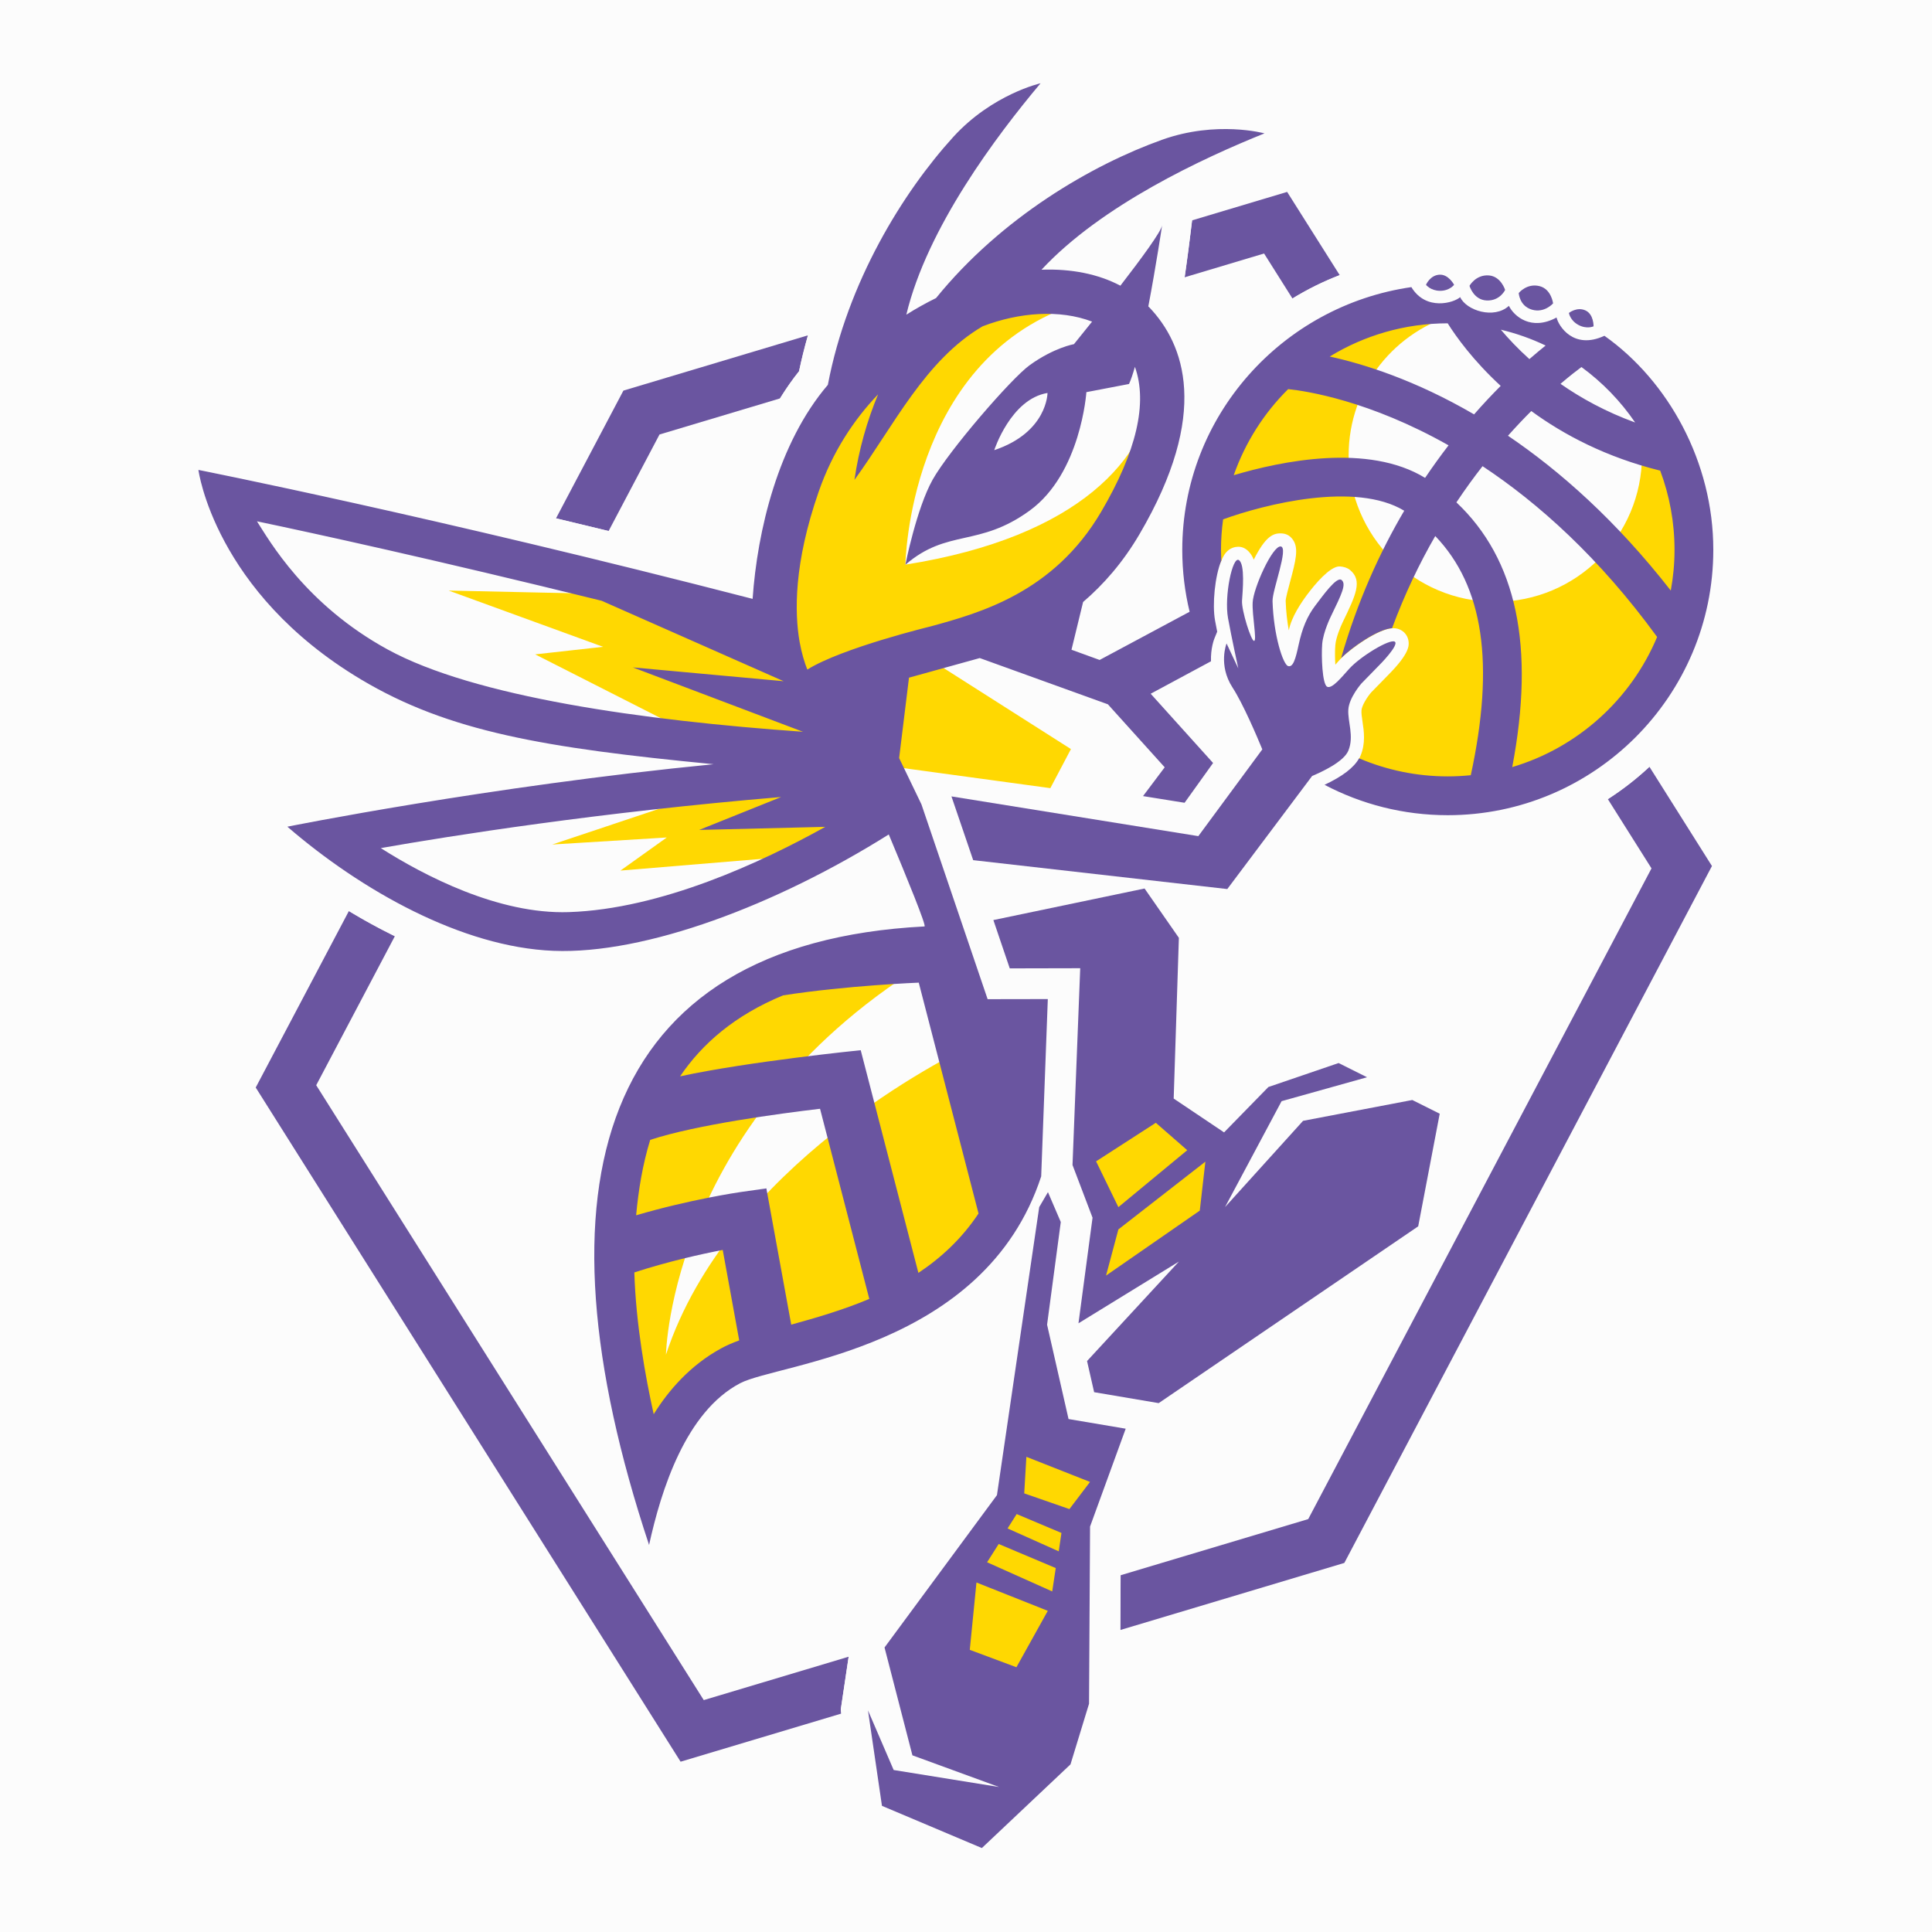
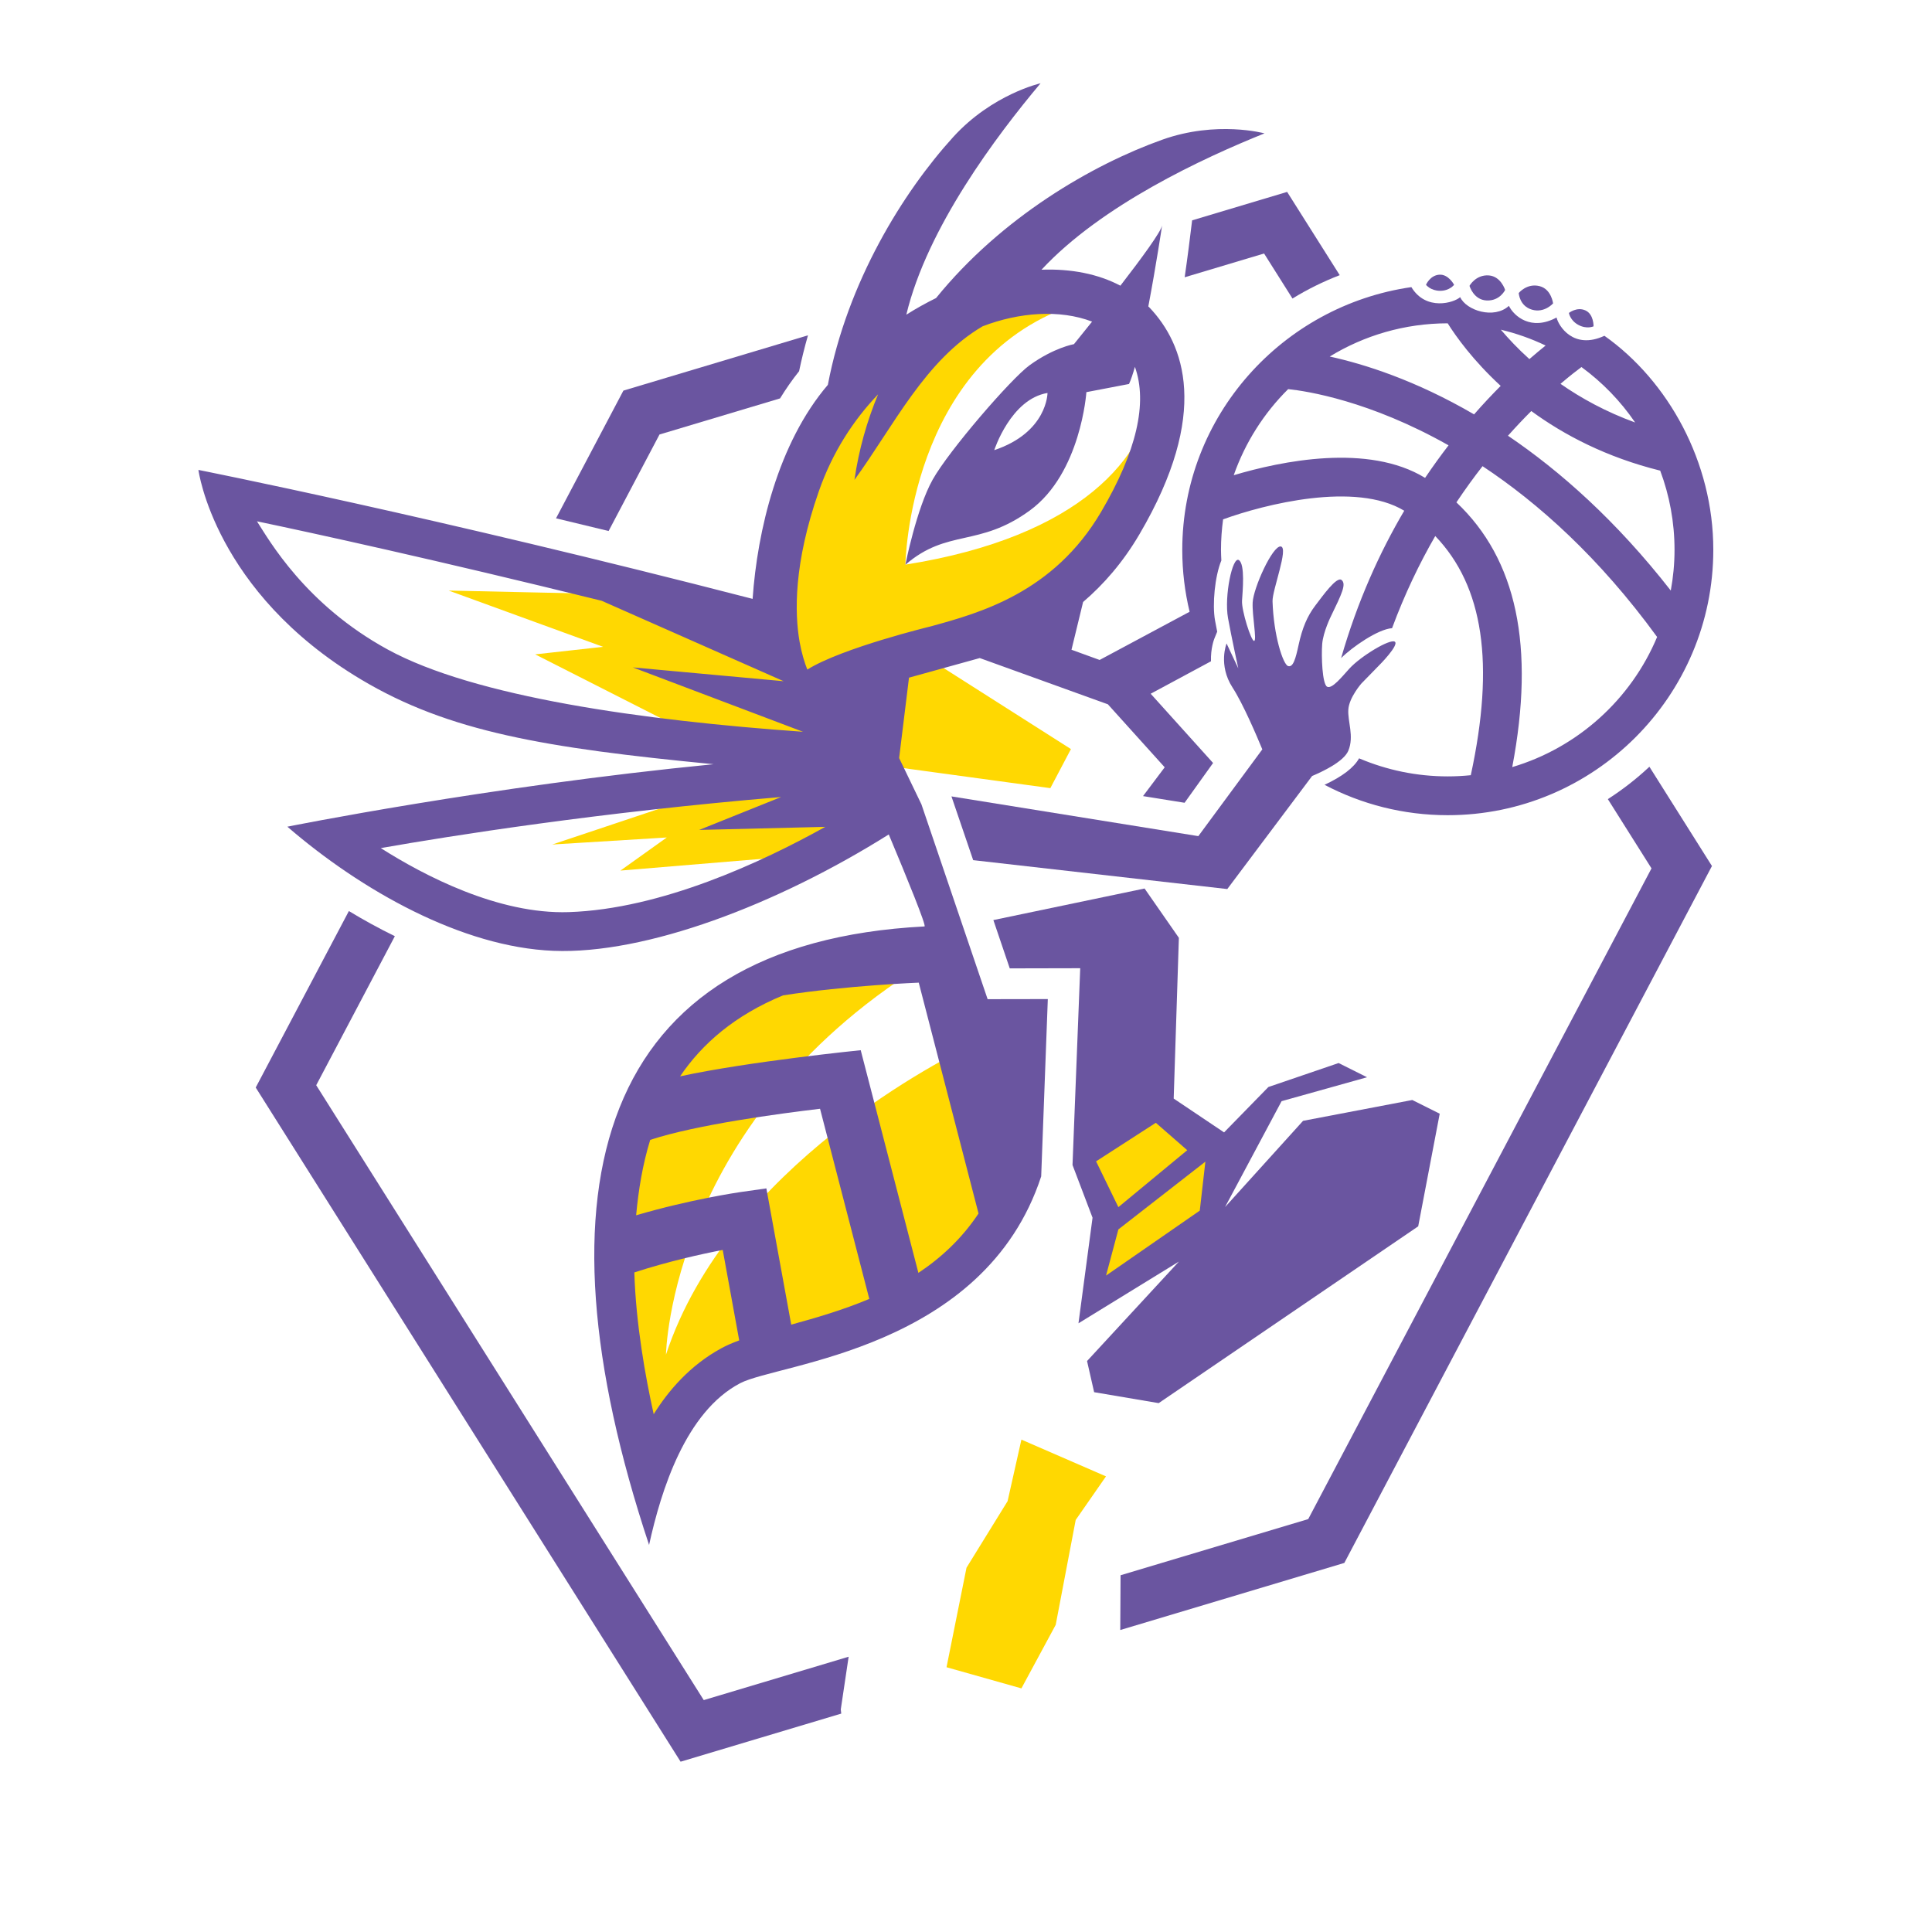
<svg xmlns="http://www.w3.org/2000/svg" width="512" height="512" viewBox="0 0 512 512" fill="none">
-   <rect width="512" height="512" fill="#FCFCFC" />
  <g clip-path="url(#clip0_4705_16331)">
    <path d="M161.288 140.723L174.776 115.147L206.719 105.583C208.244 103.107 209.918 100.686 211.769 98.373C212.422 95.231 213.211 92.047 214.123 88.864L165.208 103.516L147.352 137.362C151.911 138.451 156.566 139.566 161.288 140.723Z" fill="#6A55A0" />
    <path d="M341.104 50.856L315.925 58.393C315.421 62.637 314.673 68.528 313.951 73.48L334.993 67.181L342.519 79.112C346.439 76.704 350.604 74.636 355.04 72.922L341.104 50.856Z" fill="#6A55A0" />
    <path d="M426.096 211.777L437.665 230.129L346.694 402.574L296.963 417.457L296.881 431.972L356.262 414.192L453.684 229.503L437.107 203.193C433.718 206.376 430.03 209.247 426.096 211.777Z" fill="#6A55A0" />
    <path d="M222.815 453.006L224.898 439.049L186.503 450.544L83.8 287.595L104.638 248.102C100.337 245.993 96.267 243.749 92.457 241.436L67.768 288.207L180.365 466.869L222.938 454.122L222.815 453.006Z" fill="#6A55A0" />
-     <path d="M349.815 216.512C360.35 221.559 371.986 224.239 383.677 224.239C426.999 224.239 462.236 189.018 462.236 145.73C462.236 120.699 449.85 96.402 429.911 82.308H429.871C427.217 76.309 422.317 73.343 417.73 73.792C414.287 68.337 406.556 66.378 402.705 68.146C397.192 63.739 391.667 64.16 387.761 66.432C383.895 64.16 375.702 65.385 373.225 68.16C351.244 71.384 333.81 82.186 321.574 97.966C320.295 89.995 317.001 83.682 313.081 78.771C314.578 70.486 316.579 52.706 316.579 52.706C324.092 48.856 349.652 34.123 349.652 34.123C349.652 34.123 327.44 22.07 305.215 29.334C290.23 34.231 275.68 42.952 262.941 53.046C269.025 43.496 289.576 12.941 289.576 12.941C289.576 12.941 263.513 12.941 246.555 30.803C229.256 49.033 216.734 74.499 211.753 98.388C199.191 114.115 194.25 134.725 192.304 148.451C112.875 128.181 43 114.305 43 114.305C43 114.305 43 159.579 91.439 187.059C102.953 193.589 114.372 198.446 128.322 201.888C96.91 206.581 58.175 214.363 58.175 214.363C58.175 214.363 96.774 256.141 146.329 260.154C158.102 261.106 172.474 258.059 187.881 252.971C133.726 284.696 144.614 373.19 172.27 425.607C182.927 404.316 186.438 374.782 209.072 371.136C222.737 368.932 245.602 361.627 263.377 345.56L256.408 393.025L225.527 434.885L222.818 453.019L226.302 484.308L261.934 499.354L290.883 472.037L296.776 452.76L297.048 406.017L306.535 380.019L308.944 380.427L383.228 329.82L390.714 290.573L384.862 287.648L355.327 272.874L331.632 280.968L323.289 289.512L319.342 286.872L320.662 246.087L318.593 243.108L328.964 244.292L349.815 216.512Z" fill="#FCFCFC" />
    <path d="M250.84 441.834L256.134 415.456L267.022 397.825L270.684 381.514L293.1 391.254L285.07 402.804L279.775 430.597L270.684 447.439L250.84 441.834Z" fill="#FFD801" />
    <path d="M286.881 308.721L306.275 292.886L324.513 306.531L320.144 325.413L290.474 341.48L293.101 322.937L286.881 308.721Z" fill="#FFD801" />
    <path d="M265.225 296.584C263.809 290.041 261.278 282.926 258.583 276.423C250.499 280.259 192.982 309.032 176.486 359C176.486 359 177.575 295.577 247.355 253.99C243.707 253.214 219.032 248.943 191.947 267.866C146.135 299.849 171.546 389.69 171.546 389.69C181.985 358.251 202.836 361.149 231.907 349.082C260.979 337.029 269.308 315.439 265.225 296.584Z" fill="#FFD801" />
    <path d="M300.346 85.532C281.455 65.643 227.422 82.566 211.444 128.262C202.72 153.24 204.898 169.265 207.851 177.89L172.383 157.674L118.895 156.504L159.82 171.415L141.828 173.414L203.455 204.717L146.36 223.804L176.711 221.94L164.421 230.715L215.35 226.484C215.35 226.484 243.129 214.322 237.467 203.289L278.352 208.867L283.81 198.514L243.605 172.925C245.116 172.516 246.654 172.095 248.219 171.673C262.51 167.755 283.36 161.674 296.889 138.629C310.431 115.57 311.629 97.395 300.346 85.532ZM239.944 149.634C239.944 149.634 240.679 96.034 284.041 80.988C284.041 80.988 308.022 83.913 305.981 102.456C303.953 120.998 286.545 142.247 239.944 149.634Z" fill="#FFD801" />
-     <path d="M425.372 92.906L422.704 92.226C430.34 99.314 435.144 109.408 435.144 120.645C435.144 142.098 417.75 159.484 396.273 159.484C374.81 159.484 357.403 142.098 357.403 120.645C357.403 102.551 369.802 87.396 386.556 83.084L373.34 79.737C341.588 84.961 317.361 112.523 317.361 145.731C317.361 154.124 321.962 152.805 323.649 148.642C324.003 147.758 324.411 147.023 324.847 146.492C326.004 145.105 327.365 144.928 328.073 144.901C330.441 144.819 331.843 147.145 332.251 148.329C335.327 142.221 337.328 141.282 339.505 141.35C341.07 141.391 342.037 142.139 342.69 143.119C344.173 145.322 343.439 148.438 341.873 154.233C341.411 155.947 340.716 158.532 340.716 159.239C340.812 162.164 341.138 164.817 341.547 167.048C342.227 163.62 344.663 159.77 347.277 156.451C350.108 152.873 353.17 149.948 355.143 150.111C356.096 150.193 357.035 150.451 357.77 151.05C361.159 153.866 359.281 157.757 355.851 164.844C355.361 165.837 354.054 168.857 353.878 170.939C353.755 172.395 353.769 174.381 353.878 176.149C353.959 176.054 354.721 175.197 355.007 174.884C357.62 172.014 365.433 166.477 369.216 166.477C370.074 166.477 370.85 166.694 371.516 167.13C372.51 167.769 373.15 168.817 373.286 170C373.395 171.007 373.626 173.088 367.951 178.816L363.364 183.509C362.37 184.665 360.9 186.937 360.805 188.27C360.751 189.046 360.914 190.107 361.077 191.236C361.458 193.78 361.935 196.963 360.547 200.296C360.424 200.596 360.274 200.895 360.097 201.208C359.145 202.827 373.789 212.649 384.296 212.649C421.262 212.649 451.245 182.693 451.245 145.744C451.232 124.25 441.105 105.15 425.372 92.906Z" fill="#FFD801" />
-     <path d="M283.175 376.061L277.486 351.057L281.12 323.849L277.718 315.931L275.404 319.89L264.203 396.223L234.41 436.599L241.8 465.181L264.761 473.575L236.832 469.072L230.027 453.278V453.292L233.729 478.568L260.201 489.75L283.692 467.576L288.606 451.509L288.878 404.548L298.323 378.619L283.175 376.061ZM269.361 441.837L257.003 437.225L258.772 419.377L277.677 426.886L269.361 441.837ZM278.847 421.744L261.589 414.017L264.665 409.174L279.786 415.554L278.847 421.744ZM280.576 411.119L267.02 405.052L269.429 401.242L281.297 406.249L280.576 411.119ZM283.407 399.923L271.43 395.76L272.001 386.074L288.864 392.726L283.407 399.923Z" fill="#6A55A0" />
    <path d="M345.324 297.034L324.65 319.889L339.634 291.824L362.282 285.484L354.742 281.716L336.137 288.069L324.391 300.095L311.039 291.13L312.414 248.536L303.322 235.462L263.254 243.829L267.596 256.63L286.269 256.589L284.227 308.734L289.535 322.705L285.806 350.688L312.414 334.336L288.079 360.687L289.957 368.945L307.065 371.843L375.838 324.99L381.54 295.143L374.272 291.511L345.324 297.034ZM306.303 297.551L314.632 304.816L296.381 319.903L290.474 307.768L306.303 297.551ZM317.953 320.828L293.115 338.037L296.381 325.807L319.437 307.849L317.953 320.828Z" fill="#6A55A0" />
    <path d="M377.906 75.477C377.906 75.477 378.941 72.988 381.404 72.797C383.868 72.607 385.351 75.477 385.351 75.477C385.351 75.477 384.167 77.069 381.635 77.069C379.09 77.055 377.906 75.477 377.906 75.477Z" fill="#6A55A0" />
    <path d="M415.777 82.933C415.777 82.933 417.873 81.246 420.133 82.253C422.392 83.26 422.31 86.484 422.31 86.484C422.31 86.484 420.514 87.314 418.282 86.103C416.063 84.892 415.777 82.933 415.777 82.933Z" fill="#6A55A0" />
    <path d="M394.547 72.989C397.773 73.221 398.875 76.839 398.875 76.839C398.875 76.839 397.501 79.791 393.962 79.628C390.491 79.465 389.43 75.751 389.43 75.751C389.43 75.751 391.077 72.744 394.547 72.989Z" fill="#6A55A0" />
    <path d="M408.004 75.83C411.135 76.619 411.584 80.401 411.584 80.401C411.584 80.401 409.297 83.04 405.976 82.061C402.642 81.081 402.479 77.653 402.479 77.653C402.479 77.653 404.643 74.973 408.004 75.83Z" fill="#6A55A0" />
    <path d="M369.628 170.051C368.349 169.235 360.618 173.874 357.569 177.221C355.623 179.357 353.024 182.635 351.717 181.996C350.41 181.356 350.138 173.888 350.397 170.65C350.669 167.412 352.724 163.29 352.724 163.29C355.609 157.345 356.834 154.788 355.541 153.713C354.248 152.638 350.506 157.957 348.573 160.474C346.395 163.331 345.102 166.501 344.15 170.881C343.36 174.541 342.693 176.976 341.332 176.5C340.026 176.051 337.521 168.46 337.236 159.345C337.14 156.407 341.591 145.088 339.413 144.816C337.236 144.557 332.145 155.849 331.968 159.672C331.805 163.113 333.125 169.67 332.363 169.847C331.601 170.024 328.988 161.753 329.151 159.182C329.314 156.624 329.995 149.564 328.321 148.435C326.633 147.305 324.388 157.971 325.436 163.794C326.334 168.759 328.158 177.126 328.158 177.126L325.055 170.528C325.055 170.528 322.754 176.214 326.633 182.2C329.478 186.594 333.112 195.178 334.527 198.593L317.569 221.584L252.145 211.054L257.902 227.95L325.245 235.609L347.729 205.64C350.397 204.524 356.127 201.844 357.324 198.933C358.917 195.096 357.093 191.178 357.324 187.995C357.556 184.812 360.781 181.139 360.781 181.139L365.436 176.364C365.45 176.377 370.907 170.868 369.628 170.051Z" fill="#6A55A0" />
    <path d="M425.189 88.987C416.969 92.809 413.008 86.347 412.504 84.143C405.754 87.803 401.194 83.763 399.874 81.055C395.927 84.66 388.578 82.28 386.958 78.743C385.352 80.239 377.907 82.497 374.028 76.09C339.867 81.001 313.313 110.236 313.313 145.743C313.313 151.388 313.994 156.871 315.259 162.122L291.414 174.896L283.956 172.189L287.032 159.537C292.421 154.925 297.552 149.103 301.962 141.593C320.826 109.474 313.817 91.177 304.616 81.491C304.521 81.395 304.412 81.3 304.317 81.205C306.372 70.403 307.978 59.683 307.978 59.683C307.774 61.302 302.438 68.567 296.913 75.709C291.06 72.621 283.915 71.179 276.007 71.478C291.918 54.364 318.744 41.93 335.103 35.346C335.103 35.346 322.446 31.863 307.978 37.033C289.536 43.617 265.446 57.547 248.066 78.987C245.439 80.28 242.799 81.736 240.185 83.395C245.725 60.309 264.139 35.903 275.762 22.068C275.762 22.068 262.955 24.952 252.625 36.298C239.369 50.868 224.561 74.689 219.389 101.992C206.146 117.487 200.702 140.709 199.45 158.707C114.59 136.791 52.582 124.534 52.582 124.534C52.582 124.534 56.801 156.83 95.631 180.038C118.891 193.942 144.329 198.186 189.106 202.526C129.221 208.389 76.155 219.082 76.155 219.082C95.726 235.978 122.402 251.011 146.656 251.977C171.045 252.956 205.779 239.828 235.531 221.136C240.39 232.727 245.589 245.474 245.003 245.515C158.415 250.018 140.436 314.365 172.012 409.43C175.197 394.901 181.716 374.127 196.156 366.564C206.309 361.258 260.886 357.68 275.926 311.753L277.682 264.764L261.73 264.792L244.187 213.151L238.28 200.893L240.893 179.589L259.648 174.393L293.605 186.65L308.658 203.342L302.915 210.974L313.926 212.743L321.479 202.199L304.943 183.848L320.921 175.25C320.812 171.822 321.751 169.4 321.819 169.237L322.568 167.4C322.364 166.339 322.16 165.332 321.996 164.421C321.234 160.163 321.956 152.681 323.67 148.531C323.63 147.593 323.575 146.654 323.575 145.702C323.575 142.967 323.779 140.274 324.133 137.635C335.103 133.649 359.234 127.527 372.136 135.349C365.644 146.355 359.724 159.387 355.409 174.406C358.295 171.509 365.222 166.706 368.911 166.475C372.245 157.469 376.165 149.307 380.357 142.056C393.164 155.401 396.158 175.889 389.775 205.437C387.761 205.641 385.719 205.75 383.664 205.75C375.389 205.75 367.509 204.063 360.323 201.029L360.173 200.961C358.812 203.424 355.736 205.777 351.013 207.981C360.786 213.123 371.891 216.035 383.664 216.035C422.467 216.035 454.043 184.487 454.043 145.702C454.056 122.452 442.12 100.958 425.189 88.987ZM191.12 357.326C182.805 361.857 177.048 368.645 173.237 374.78C171.018 364.781 168.514 350.796 168.106 337.206C176.966 334.322 185.744 332.363 191.529 331.247L195.898 355.218C194.142 355.857 192.536 356.551 191.12 357.326ZM209.685 351.041L203.097 314.936L196.279 315.902C195.653 315.997 182.995 317.834 168.582 322.065C169.194 315.399 170.297 308.624 172.311 302.08C184.533 298.054 206.65 295.101 217.32 293.836L230.372 344.226C223.295 347.205 216.15 349.259 209.685 351.041ZM243.384 337.328L228.099 278.314C228.099 278.314 198.375 281.307 180.232 285.239C186.098 276.573 194.741 269.063 207.507 263.785C224.493 261.146 243.479 260.411 243.479 260.411L259.321 321.589C254.871 328.282 249.359 333.356 243.384 337.328ZM216.994 130.207C220.627 119.786 226.221 111.284 232.7 104.509C229.774 111.542 227.609 119.092 226.439 127.173C236.837 112.875 245.153 95.408 260.41 86.47C270.06 82.769 280.825 81.94 289.414 85.232C286.596 88.755 284.609 91.204 284.609 91.204C284.609 91.204 279.315 92.115 272.863 96.782C267.964 100.319 251.455 119.46 247.167 127.105C242.88 134.75 239.94 149.661 239.94 149.661C251.114 140.029 259.389 145.144 272.918 135.281C286.46 125.418 287.903 103.924 287.903 103.924L299.199 101.761C299.689 100.713 300.22 99.135 300.764 97.217C304.181 106.781 301.214 119.65 291.809 135.648C279.219 157.075 259.621 162.448 246.65 165.999C246.65 165.999 223.2 171.672 213.945 177.44C213.21 175.576 212.448 173.141 211.903 170.094C210.556 162.435 210.325 149.293 216.994 130.207ZM277.6 104.141C277.6 104.141 277.6 114.562 263.486 119.296C263.486 119.296 267.869 105.733 277.6 104.141ZM68.098 138.152C83.069 141.294 115.039 148.259 159.449 159.211L207.671 180.528L167.711 176.869L212.802 193.928C170.351 190.935 125.71 184.677 102.763 172.134C80.864 160.176 71.269 143.063 68.098 138.152ZM150.753 241.719C132.039 242.345 112.331 232.006 100.912 224.755C119.585 221.476 158.538 215.286 207.004 211.219L185.295 219.939L218.708 219.123C201.954 228.455 175.251 240.917 150.753 241.719ZM419.105 97.271C424.645 101.325 429.463 106.291 433.328 111.964C425.584 109.148 419.01 105.529 413.552 101.72C416.097 99.543 418.016 98.074 419.105 97.271ZM409.605 91.571C408.367 92.564 406.911 93.761 405.305 95.163C402.256 92.415 399.752 89.748 397.737 87.368C401.861 88.361 405.849 89.762 409.605 91.571ZM383.651 85.681C385.856 89.191 390.388 95.53 397.696 102.264C395.464 104.509 393.083 107.025 390.646 109.814C375.103 100.754 361.534 96.482 352.388 94.483C361.507 88.918 372.204 85.694 383.651 85.681ZM377.662 126.642C362.609 117.419 339.594 122.167 326.951 125.935C329.999 117.256 334.967 109.474 341.377 103.121C346.331 103.638 362.963 106.196 383.882 118.018C381.813 120.698 379.731 123.582 377.662 126.642ZM400.759 203.288C406.842 171.318 401.956 148.232 385.964 133.132C388.265 129.69 390.592 126.479 392.892 123.541C407.605 133.281 423.76 147.661 439.153 168.801C432.239 185.33 418.125 198.132 400.759 203.288ZM399.629 115.474C401.78 113.066 403.848 110.875 405.808 108.93C414.451 115.256 425.706 121.187 439.97 124.724C442.42 131.268 443.767 138.342 443.767 145.729C443.767 149.416 443.413 153.007 442.773 156.503C428.292 137.961 413.416 124.806 399.629 115.474Z" fill="#6A55A0" />
  </g>
  <defs>
    <clipPath id="clip0_4705_16331">
      <rect width="426" height="485" fill="white" transform="translate(43 13)" />
    </clipPath>
  </defs>
</svg>